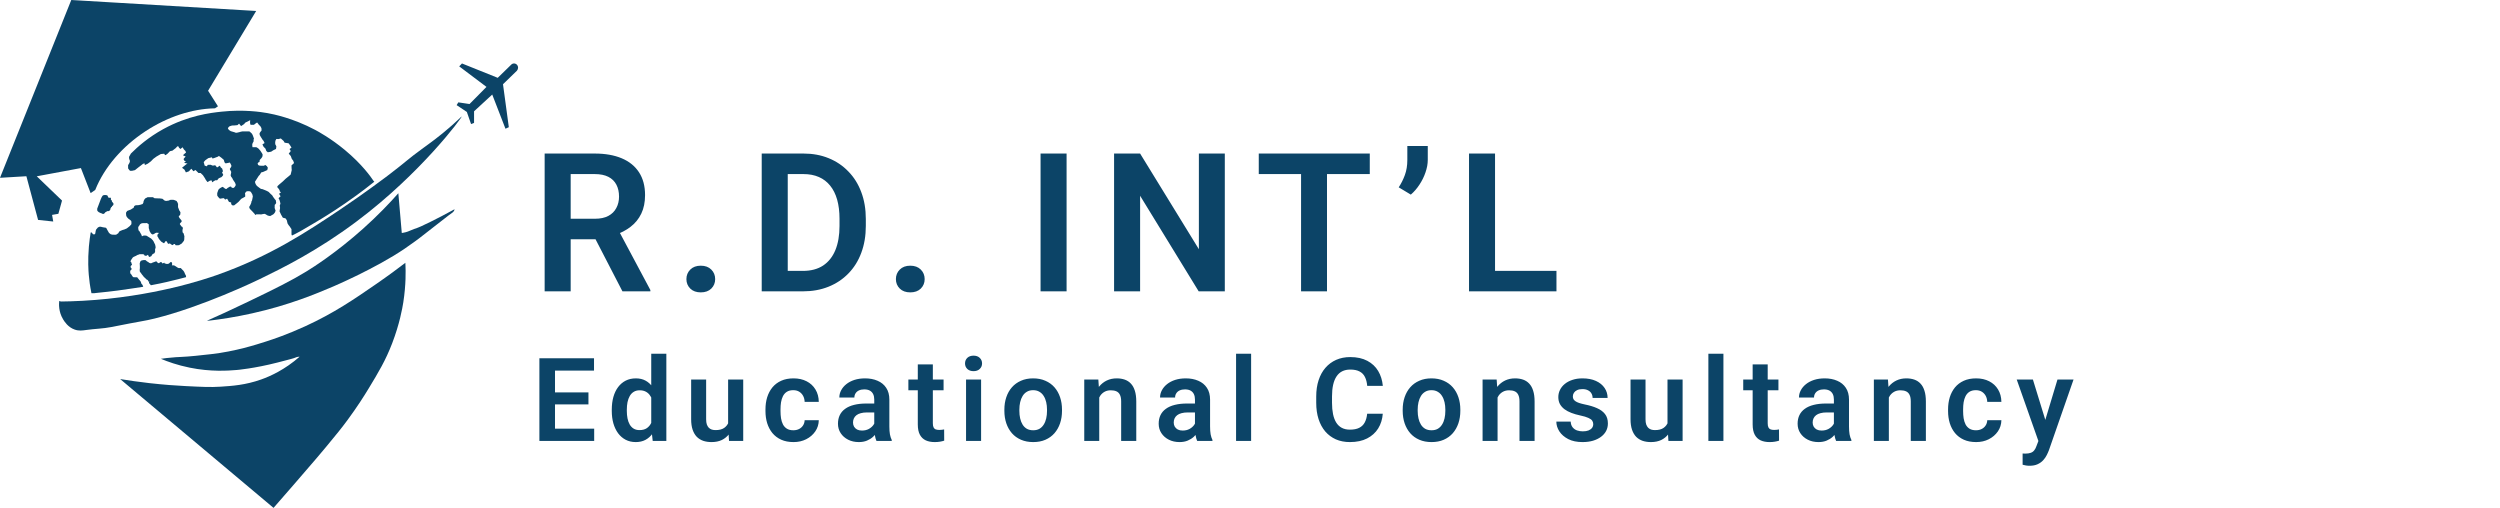
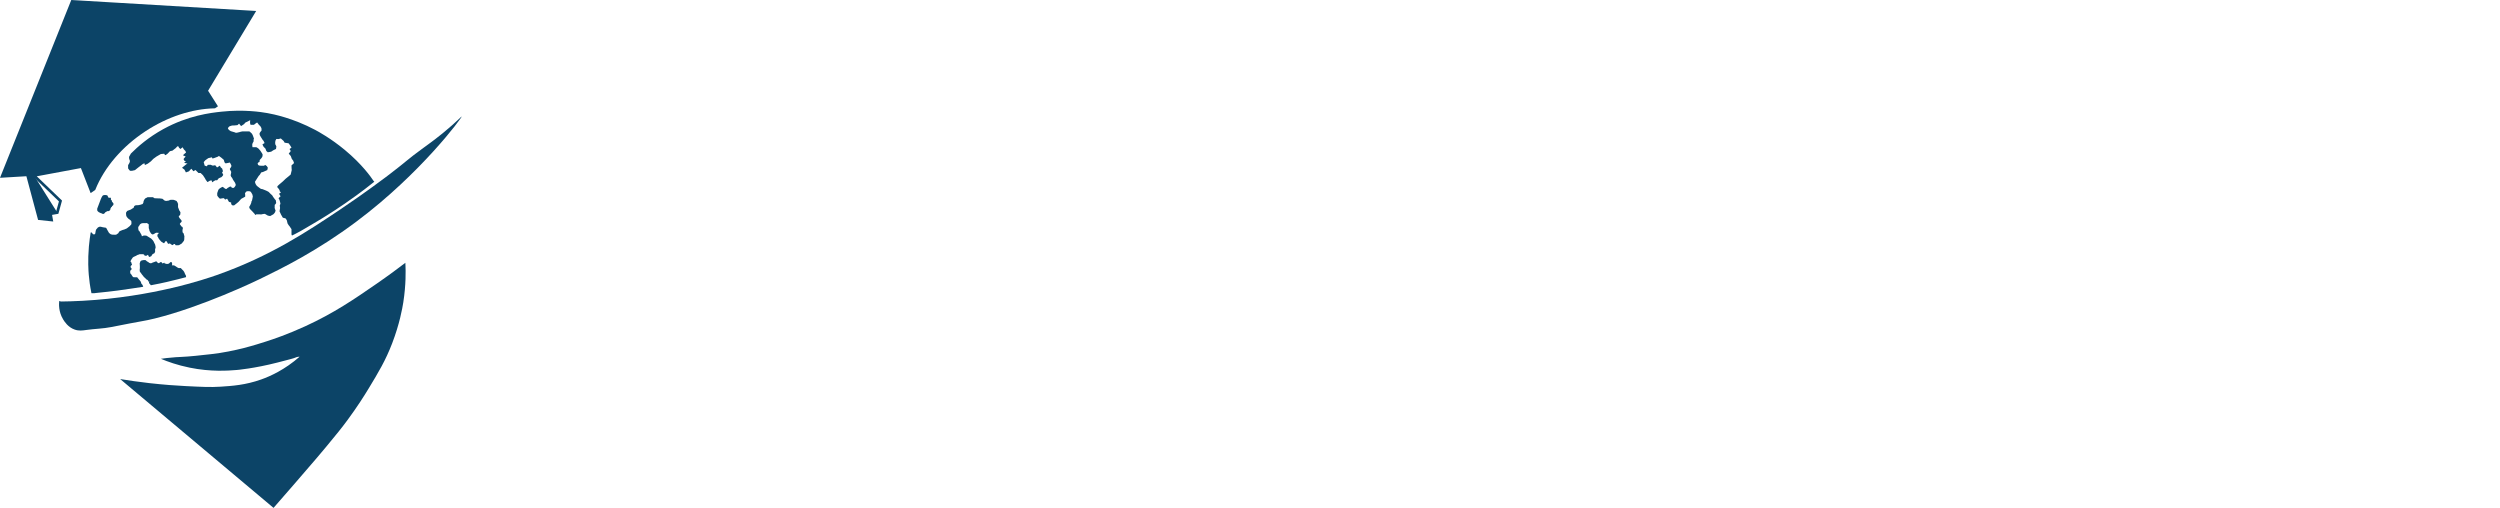
<svg xmlns="http://www.w3.org/2000/svg" width="635" height="129" viewBox="0 0 635 129" fill="none">
-   <path d="M20.781 42.285L23.201 48.503L23.919 48.016C26.144 42.508 30.614 37.07 36.827 33.004C42.608 29.223 48.87 27.287 54.505 27.169L54.895 26.897L52.448 23.047L64.477 3.098L18.333 0.362L0.53 44.778L6.967 44.395L9.944 55.535L13.103 55.87L12.831 54.296L14.554 53.997L15.37 51.051L8.619 44.555L20.788 42.285H20.781Z" fill="#0C4467" />
+   <path d="M20.781 42.285L23.201 48.503L23.919 48.016C26.144 42.508 30.614 37.07 36.827 33.004C42.608 29.223 48.87 27.287 54.505 27.169L54.895 26.897L52.448 23.047L64.477 3.098L18.333 0.362L0.53 44.778L6.967 44.395L9.944 55.535L13.103 55.87L12.831 54.296L14.554 53.997L8.619 44.555L20.788 42.285H20.781Z" fill="#0C4467" />
  <path d="M13.529 56.267L9.672 55.856L6.702 44.764L0 45.161L18.103 0L18.354 0.014L65.07 2.785L52.852 23.047L55.363 27.002L54.603 27.517H54.498C48.717 27.642 42.504 29.696 37.002 33.303C31.06 37.195 26.52 42.466 24.226 48.155L24.184 48.252L23.02 49.046L20.551 42.689L9.338 44.778L15.753 50.947L14.826 54.303L13.229 54.581L13.522 56.267H13.529ZM10.216 55.215L12.678 55.473L12.42 54.011L14.268 53.69L14.972 51.156L7.88 44.332L20.997 41.888L23.361 47.967L23.626 47.786C25.983 42.007 30.6 36.659 36.625 32.711C42.204 29.063 48.501 26.967 54.386 26.821L54.414 26.8L52.036 23.047L63.884 3.405L18.564 0.724L1.053 44.402L7.225 44.033L10.216 55.215Z" fill="#0C4467" />
  <path d="M15.049 76.424C14.958 77.176 14.84 79.181 16.046 81.138C16.374 81.674 17.273 83.129 18.989 83.721C20.056 84.09 20.948 83.951 21.932 83.811C24.045 83.512 26.2 83.484 28.292 83.066C36.346 81.451 36.423 81.611 39.324 80.894C51.444 77.893 65.035 71.348 65.997 70.881C71.771 68.075 80.495 63.786 90.516 56.294C106.967 43.998 117.434 29.738 117.274 29.585C117.232 29.55 116.548 30.302 114.721 31.91C111.632 34.64 109.226 36.332 107.49 37.599C103.25 40.684 103.424 40.872 98.382 44.694C98.382 44.694 92.629 49.06 86.228 53.335C78.061 58.787 68.668 65.067 55.119 69.844C52.106 70.909 38.856 75.428 20.969 76.403C18.682 76.528 16.785 76.57 15.467 76.584L15.042 76.438L15.049 76.424Z" fill="#0C4467" />
-   <path d="M52.539 81.479C55.105 80.344 58.682 78.728 62.908 76.688C70.182 73.186 73.794 71.404 77.852 68.932C79.596 67.867 85.44 64.148 92.197 58.112C95.97 54.742 98.954 51.601 101.179 49.081L102.051 59.177C102.113 59.17 102.218 59.156 102.343 59.135C103.313 58.982 104.003 58.655 104.289 58.529C105.977 57.757 104.903 58.543 109.373 56.329C111.005 55.522 113.062 54.47 115.433 53.161V53.286C115.398 53.398 115.335 53.544 115.217 53.704C115.063 53.899 114.903 54.011 114.861 54.045C113.536 54.971 112.309 56.03 111.011 56.991C110.928 57.053 111.025 56.977 109.101 58.481C107.532 59.699 106.751 60.312 106.444 60.549C106.444 60.549 104.896 61.725 102.783 63.167C95.384 68.194 84.638 72.768 84.638 72.768C80.272 74.627 73.466 77.489 64.038 79.592C59.728 80.553 56.018 81.103 53.25 81.43L52.553 81.472L52.539 81.479Z" fill="#0C4467" />
  <path d="M30.53 96.282C32.601 96.623 35.091 96.985 37.929 97.312C41.583 97.723 44.686 97.939 47.008 98.057C51.29 98.273 53.431 98.385 56.039 98.217C58.94 98.029 62.329 97.807 66.318 96.393C68.64 95.572 72.294 93.935 76.102 90.607C76.039 90.607 75.928 90.607 75.781 90.621C75.335 90.67 75.021 90.83 74.958 90.858C74.63 91.011 73.264 91.366 70.537 92.069C64.533 93.615 60.133 93.977 60.133 93.977C57.887 94.158 53.571 94.485 48.152 93.378C45.07 92.752 42.587 91.86 40.865 91.136C41.2 91.088 41.709 91.011 42.336 90.941C44.177 90.725 45.558 90.677 45.941 90.663C48.124 90.572 51.109 90.238 53.619 89.953C59.728 89.263 65 87.571 67.699 86.701C69.456 86.137 73.069 84.918 77.511 82.878C84.819 79.529 89.972 75.999 95.663 72.065C98.808 69.893 101.318 68.006 102.957 66.752C102.964 66.927 102.978 67.184 102.992 67.49C103.041 68.653 103.152 72.267 102.434 76.821C102.204 78.262 101.506 82.266 99.61 87.202C97.929 91.575 96.137 94.548 93.682 98.6C92.573 100.439 90.767 103.3 88.299 106.649C86.688 108.836 85.418 110.374 82.88 113.445C81.876 114.657 80.168 116.704 74.784 122.908C72.573 125.456 70.739 127.552 69.477 129L30.53 96.289V96.282Z" fill="#0C4467" />
  <path d="M73.592 57.541L74.038 58.202V59.546L74.163 59.824C74.345 59.741 74.61 59.616 74.924 59.455C76.095 58.87 76.925 58.362 77.357 58.105C79.387 56.879 79.568 56.851 81.639 55.57C83.229 54.595 86.458 52.597 90.475 49.673C91.667 48.802 93.25 47.619 95.077 46.157L94.854 45.913C94.854 45.913 94.798 45.829 94.756 45.767C94.268 45.042 92.023 41.763 87.567 38.073C84.024 35.141 80.886 33.435 80.035 32.983C74.373 29.982 69.463 29.007 67.929 28.729C66.325 28.443 61.96 27.761 56.311 28.36C53.48 28.659 47.797 29.32 41.493 32.781C37.706 34.863 34.986 37.251 33.25 38.999L32.783 39.834V40.175L32.88 40.544L32.978 40.767V41.108L32.88 41.352L32.783 41.547L32.539 41.937V42.773L32.88 43.239L33.055 43.385H33.522L34.282 43.211L35.021 42.619L35.732 42.076L36.325 41.61L36.716 41.484L36.792 41.93L37.553 41.561L38.34 40.969L38.933 40.356L39.742 39.765L40.851 39.124L41.716 39.047L41.911 39.389H42.085L42.553 39.047L43.166 38.407L43.808 38.261L44.303 37.871L44.575 37.676L45.021 37.209L45.244 37.112L45.488 37.529L45.83 37.85L46.374 37.404L46.716 37.968L47.085 38.337L47.26 38.727L46.764 39.145L46.472 39.437L47.162 39.758L46.82 40.127L46.625 40.398L46.799 40.816L47.218 40.941L46.772 41.359L47.636 41.554L47.315 41.728L46.897 42.069L46.235 42.612L46.848 43.079L47.218 43.789L47.978 43.517L48.592 42.856L49.136 43.497L49.652 43.176L50.412 43.942H50.956L51.548 44.506L52.044 45.265L52.288 45.711L52.706 46.254L53.368 45.864H53.815L53.843 46.31L54.679 45.794H55.147L55.565 45.279L56.255 44.987L56.576 44.645L56.702 44.402L56.409 43.81L56.632 43.49L56.437 42.828L56.067 42.508L55.844 42.09L55.133 42.536L54.666 41.972L54.052 42.069L53.459 41.846L52.748 41.874L52.566 42.243L51.988 42.069L51.744 41.185L52.134 40.718L52.894 40.175L53.808 39.953L53.982 40.273L54.449 40.127L55.314 39.806L55.607 39.611L56.248 40.078L56.841 40.593L57.016 41.206C57.016 41.206 57.239 41.498 57.336 41.498C57.434 41.498 58.222 41.324 58.222 41.324C58.222 41.324 58.271 41.199 58.396 41.324C58.522 41.45 58.62 41.742 58.717 41.916C58.815 42.09 58.766 42.257 58.717 42.383C58.668 42.508 58.368 42.898 58.368 42.898L58.445 43.142C58.445 43.142 58.668 43.462 58.717 43.636C58.766 43.81 58.592 44.374 58.592 44.471V44.569L58.717 44.889L58.989 45.23C58.989 45.23 59.038 45.356 59.115 45.523C59.191 45.69 59.533 46.163 59.533 46.163C59.659 46.289 59.777 46.553 59.826 46.755C59.875 46.957 59.854 46.727 59.875 46.95C59.896 47.173 59.554 47.542 59.554 47.542C59.554 47.542 59.456 47.737 59.184 47.737C58.912 47.737 58.717 47.514 58.717 47.514C58.717 47.514 58.815 47.389 58.592 47.389C58.368 47.389 58.32 47.438 58.25 47.486C58.18 47.535 57.831 47.73 57.831 47.73L57.657 47.876C57.483 48.023 57.511 48.05 57.288 47.974C57.064 47.897 56.967 47.751 56.897 47.681C56.827 47.612 56.576 47.486 56.576 47.486C56.576 47.486 56.653 47.361 56.353 47.535C56.053 47.709 55.809 47.828 55.691 47.953C55.572 48.078 55.447 48.176 55.398 48.419C55.349 48.663 55.175 48.9 55.175 49.053V49.603C55.175 49.728 55.419 50.021 55.419 50.021C55.419 50.021 55.614 50.244 55.663 50.313C55.712 50.383 55.886 50.459 55.956 50.459C56.025 50.459 56.5 50.362 56.5 50.362L56.869 50.334L57.19 50.703L57.685 50.459L58.152 51.274L58.717 51.441V51.859L59.059 52.179H59.449L60.112 51.664L60.579 51.274L61.269 50.508L62.281 49.944V49.526L62.232 49.053L62.574 48.642L62.866 48.566H63.334L63.703 48.712L64.094 49.373L64.219 49.889L64.142 50.306L64.017 50.919C64.017 50.919 63.773 51.309 63.836 51.386C63.898 51.462 63.627 51.88 63.599 52.026C63.571 52.172 63.278 52.569 63.278 52.569C63.278 52.569 63.403 52.959 63.452 53.036C63.501 53.112 64.163 53.774 64.163 53.774L64.707 54.366L64.805 54.609L65.126 54.435H65.767L66.36 54.463L66.778 54.366L67.274 54.317L68.034 54.763L68.62 54.881L69.024 54.658L69.428 54.435L69.61 54.254L69.868 53.906L70 53.46L69.833 53.091L69.756 52.722L69.777 52.353V52.04L70 51.817L70.147 51.56L70.112 51.274L70.056 50.877L69.798 50.585L69.394 50.035L69.136 49.61L68.689 49.206L68.243 48.747L67.873 48.545L67.56 48.398L66.695 48.05L66.269 47.974L65.823 47.66L65.251 47.215C65.251 47.215 64.917 46.769 64.917 46.72C64.917 46.672 64.749 46.184 64.749 46.184L64.986 45.815L65.691 44.708L66.025 44.339L66.339 43.803L66.834 43.671C66.834 43.671 67.169 43.525 67.239 43.49C67.308 43.455 67.887 43.197 67.887 43.197L68.034 42.605L67.776 42.202L67.385 41.909C67.385 41.909 67.441 41.833 67.239 41.965C67.037 42.097 67.148 42.097 67.037 42.097H66.263C66.172 42.097 65.816 42.041 65.816 42.041L65.579 41.909L65.426 41.54L65.579 41.282L65.921 41.136V40.913C65.921 40.913 65.942 40.635 66.067 40.523C66.193 40.412 66.381 40.189 66.381 40.189C66.381 40.189 66.562 39.953 66.583 39.897C66.604 39.841 66.695 39.716 66.695 39.493V39.18L66.402 38.699L66.144 38.295L65.677 37.759L65.495 37.627C65.495 37.627 65.182 37.39 65.091 37.39H64.17C64.17 37.39 64.15 37.467 64.115 37.3C64.08 37.133 64.08 36.952 64.08 36.952V36.603C64.08 36.603 64.212 36.325 64.226 36.234C64.24 36.144 64.407 36.067 64.407 35.886C64.407 35.705 64.442 35.315 64.442 35.315C64.442 35.315 64.575 35.294 64.463 35.079C64.352 34.863 64.317 34.584 64.24 34.452C64.163 34.32 64.038 34.027 64.038 34.027C64.038 34.027 63.78 33.693 63.592 33.582C63.403 33.47 63.48 33.38 63.222 33.38H61.541C61.36 33.38 60.823 33.561 60.823 33.561C60.823 33.561 60.342 33.693 60.251 33.693C60.161 33.693 59.958 33.77 59.805 33.693C59.652 33.616 59.568 33.582 59.212 33.491C58.857 33.401 58.606 33.31 58.606 33.31C58.606 33.31 58.292 33.108 58.18 33.032C58.069 32.955 57.887 32.628 57.887 32.628C57.887 32.628 57.943 32.391 58.124 32.238C58.306 32.085 58.201 32.105 58.494 32.015C58.787 31.924 58.919 31.869 59.101 31.869H59.449C59.672 31.869 60.133 31.792 60.258 31.792C60.384 31.792 60.628 31.479 60.628 31.479L60.739 31.423L61.235 32.029C61.416 31.897 62.085 31.458 62.085 31.458C62.085 31.458 62.085 31.221 62.49 31.054C62.894 30.887 63.543 30.518 63.543 30.518L63.508 31.256L63.64 31.702H64.491C64.491 31.702 64.896 31.354 64.986 31.312C65.077 31.27 65.21 31.179 65.21 31.179C65.21 31.179 65.286 31.012 65.391 31.2C65.495 31.388 65.942 31.938 66.039 31.973C66.137 32.008 66.409 32.523 66.409 32.579C66.409 32.635 66.444 33.129 66.444 33.129L66.13 33.519C66.13 33.519 65.928 33.811 65.928 33.867C65.928 33.923 65.949 34.048 65.949 34.18C65.949 34.313 66.263 34.807 66.263 34.807L66.688 35.489L66.946 35.782L67.204 36.332L66.653 36.68L66.946 37.272L67.427 37.752L67.643 38.344L68.02 38.678L68.871 38.532L69.387 38.184L70.105 37.836C70.105 37.836 70.195 37.265 70.195 37.188C70.195 37.112 69.938 36.694 69.917 36.638C69.896 36.583 69.896 36.234 69.896 36.144C69.896 36.053 69.972 35.698 69.972 35.698L70.195 35.294L70.733 35.329L71.325 35.162L72.043 35.81C72.043 35.81 72.19 36.067 72.246 36.158L72.302 36.248L73.299 36.395L73.703 36.931L74.038 37.502L73.543 37.85L73.857 38.365L73.341 39.026L73.857 39.632L74.115 40.349L74.484 40.83L74.686 41.422L74.038 42.014L74.073 42.898C74.073 42.898 74.108 43.121 74.108 43.176C74.108 43.232 73.829 44.339 73.829 44.339C73.829 44.339 73.55 44.576 73.334 44.764C73.118 44.952 72.818 45.154 72.539 45.411C72.26 45.669 72.113 45.857 71.855 46.073C71.597 46.289 71.004 46.811 70.879 46.901C70.753 46.992 70.544 47.194 70.488 47.27C70.433 47.347 70.433 47.549 70.433 47.549L70.691 47.841C70.691 47.841 71.004 48.231 71.004 48.287C71.004 48.343 71.081 48.635 71.081 48.635L71.374 48.837L70.879 49.227L71.269 49.854L70.753 50.334L70.99 50.78L71.137 51.288L71.228 51.755L71.06 52.2L71.137 52.827L71.004 53.676L71.395 54.526L71.841 55.299L72.525 55.466L72.838 55.925L73.041 56.761L73.32 57.2L73.599 57.534L73.592 57.541Z" fill="#0C4467" />
  <path d="M27.001 49.875L25.934 50.717L25.544 51.678L25.237 52.507V53.119L25.746 54.059H26.478L27.001 53.781L27.517 53.488L28.403 52.458V51.302L27.664 50.313L27.001 49.875Z" fill="#0C4467" />
  <path d="M24.7 52.973C25.112 51.936 25.37 51.267 25.495 50.87C25.509 50.828 25.614 50.501 25.816 50.104C25.921 49.903 25.977 49.798 26.046 49.728C26.374 49.408 27.009 49.554 27.253 49.624L27.343 49.784L27.406 49.937L27.497 50.049V50.209L27.58 50.264L27.762 50.23H28.124L28.173 50.292V50.752L28.285 50.801L28.396 50.933V51.156L28.48 51.253L28.599 51.379L28.703 51.539L28.78 51.657L28.87 51.803L28.808 51.97L28.724 52.033V52.207L28.585 52.235L28.452 52.367L28.396 52.416L28.348 52.514L28.138 52.632L28.048 52.771V52.876L28.055 52.973V53.105C28.055 53.154 27.964 53.356 27.964 53.356L27.803 53.516C27.803 53.516 27.518 53.648 27.49 53.648C27.462 53.648 27.357 53.614 27.315 53.614C27.274 53.614 27.169 53.551 27.134 53.551C27.099 53.551 27.141 53.523 27.043 53.551C26.946 53.579 26.939 53.635 26.883 53.655C26.827 53.676 26.792 53.76 26.778 53.788C26.765 53.816 26.688 53.948 26.653 53.99C26.618 54.031 26.59 54.101 26.506 54.212C26.423 54.324 26.444 54.317 26.311 54.324C26.179 54.331 26.06 54.324 26.06 54.324C26.06 54.324 25.83 54.185 25.802 54.185C25.774 54.185 25.628 54.136 25.593 54.136C25.558 54.136 25.37 54.024 25.37 54.024L25.084 53.885L24.833 53.662L24.693 53.447V52.994L24.7 52.973Z" fill="#0C4467" />
  <path d="M23.027 59.107C22.88 59.992 22.706 61.168 22.58 62.575C22.267 66.14 22.469 68.862 22.546 69.781C22.65 71.042 22.845 72.643 23.229 74.481H23.877C24.017 74.467 24.24 74.439 24.505 74.405C26.025 74.231 27.134 74.126 27.462 74.091C28.884 73.952 30.398 73.729 33.424 73.29C34.296 73.165 35.286 73.019 36.381 72.845L36.2 72.371L35.886 72.002L35.809 71.689L35.663 71.397L35.495 71.216L35.328 71.035L35.126 70.777L34.993 70.631L34.861 70.429H34.38L33.884 70.408L33.717 70.276L33.536 70.018L33.389 69.76L33.096 69.426L33.075 69.203V68.814L33.208 68.632L33.431 68.41L33.41 68.187C33.41 68.187 33.278 67.985 33.229 67.95L33.173 67.915V67.783L33.208 67.56L33.466 67.302C33.466 67.302 33.578 67.226 33.487 67.066C33.396 66.906 33.354 66.787 33.354 66.787C33.354 66.787 33.466 66.766 33.299 66.585L33.131 66.404C33.131 66.404 33.152 66.293 33.243 66.147C33.334 66.001 33.389 65.889 33.424 65.833C33.459 65.778 33.738 65.388 33.738 65.388C33.738 65.388 33.87 65.276 33.961 65.242C34.052 65.207 34.407 65.04 34.407 65.04C34.407 65.04 34.645 64.949 34.777 64.838C34.91 64.726 35 64.747 35.126 64.705C35.251 64.664 35.44 64.573 35.44 64.573H36.2C36.2 64.573 36.346 64.552 36.381 64.573C36.416 64.594 36.604 64.684 36.604 64.684C36.604 64.684 36.66 64.886 36.737 64.907C36.813 64.928 36.904 64.963 36.904 64.963H37.05L37.274 64.928C37.274 64.928 37.294 64.949 37.364 64.838L37.441 64.726L37.678 64.873L37.845 65.242H38.048L38.417 65.074L38.766 64.538L39.226 64.316L39.394 63.946V63.243C39.394 63.243 39.526 63.062 39.526 62.93C39.526 62.798 39.505 62.617 39.505 62.617L39.414 62.171C39.414 62.171 39.303 61.879 39.247 61.823C39.191 61.767 39.066 61.419 39.066 61.419L38.829 61.05L38.403 60.604C38.403 60.604 38.327 60.583 38.257 60.514C38.187 60.444 37.518 60.033 37.336 59.943L37.155 59.852C36.841 59.852 36.583 59.776 36.527 59.818C36.472 59.859 36.451 59.838 36.248 59.929L36.046 60.019L35.935 59.65L35.621 59.1L35.44 58.766L35.181 58.488L35.105 57.917L35.126 57.638L35.384 57.29L35.565 56.977L35.879 56.761C35.879 56.761 36.172 56.684 36.227 56.684C36.283 56.684 36.653 56.705 36.709 56.684C36.764 56.663 37.023 56.684 37.023 56.684C37.023 56.684 37.315 56.615 37.357 56.677C37.399 56.74 37.671 56.886 37.671 56.886C37.671 56.886 37.783 56.886 37.783 57.144V57.847C37.783 57.938 37.762 57.847 37.783 57.938C37.803 58.028 37.929 58.307 37.929 58.397C37.929 58.488 37.929 58.578 38.02 58.745C38.11 58.912 38.243 59.114 38.243 59.114C38.243 59.114 38.32 59.261 38.375 59.316C38.431 59.372 38.689 59.553 38.689 59.553L39.08 59.462L39.359 59.261L39.638 59.128C39.638 59.128 39.749 59.107 39.805 59.107C39.861 59.107 40.398 59.163 40.398 59.163C40.398 59.163 40.049 59.476 40.007 59.588C39.965 59.699 39.972 59.81 39.972 59.81C39.972 59.81 39.972 60.013 40.007 60.103C40.042 60.194 40.084 60.068 40.14 60.249C40.196 60.43 40.398 60.73 40.398 60.73L40.635 61.008L40.983 61.398L41.151 61.489C41.151 61.489 41.186 61.489 41.283 61.579C41.381 61.67 41.562 61.76 41.562 61.76H41.709L41.932 61.412L42.043 61.266H42.134C42.134 61.266 42.281 61.175 42.357 61.356C42.434 61.537 42.706 61.962 42.706 61.962L42.887 61.886L42.978 61.865H43.201L43.515 62.122L43.919 62.268L44.01 62.136C44.01 62.136 44.066 62.004 44.142 62.004C44.219 62.004 44.401 61.969 44.401 61.969L44.624 62.303H45.07L45.516 62.268C45.516 62.268 45.461 62.248 45.739 62.101C46.018 61.955 46.144 61.865 46.144 61.865L46.514 61.419L46.737 61.106L46.827 60.66C46.827 60.66 46.751 60.368 46.827 60.291C46.904 60.214 46.806 60.11 46.827 60.033C46.848 59.957 46.716 59.588 46.716 59.588C46.716 59.588 46.681 59.295 46.604 59.24C46.527 59.184 46.381 59.017 46.381 59.017L46.346 58.571L46.367 58.46L46.388 58.202L46.465 57.944C46.465 57.944 46.332 57.596 46.262 57.596C46.193 57.596 46.207 57.652 46.081 57.485C45.956 57.318 45.844 57.137 45.788 57.095C45.732 57.053 45.698 56.949 45.698 56.949C45.698 56.949 45.642 56.914 45.698 56.816C45.753 56.719 45.879 56.538 45.935 56.524C45.99 56.51 46.081 56.357 46.116 56.301C46.151 56.246 46.172 56.12 46.172 56.12L45.914 55.751L45.635 55.438L45.544 55.271L45.412 55.09L45.447 54.832L45.67 54.7C45.67 54.7 45.802 54.519 45.802 54.421V54.331L45.837 53.927L45.691 53.669L45.558 53.488L45.223 52.625V51.88C45.223 51.88 45.3 51.831 45.202 51.734C45.105 51.636 45.112 51.455 45.112 51.455L44.965 51.267C44.965 51.267 44.91 51.051 44.784 51.017C44.658 50.982 44.561 50.926 44.449 50.884C44.338 50.842 44.136 50.752 44.024 50.752H43.417C43.285 50.752 43.215 50.752 43.138 50.787C43.062 50.822 43.062 50.919 42.79 50.954C42.518 50.989 42.294 51.044 42.162 51.044C42.029 51.044 41.702 50.877 41.702 50.877C41.702 50.877 41.646 50.801 41.569 50.745C41.492 50.689 41.255 50.487 41.255 50.487L40.572 50.397C40.572 50.397 40.258 50.418 39.889 50.376C39.519 50.334 39.317 50.376 39.317 50.376L38.822 50.084H37.455C37.455 50.084 37.545 50.084 37.232 50.23L36.918 50.376L36.639 50.724C36.527 50.905 36.437 51.253 36.437 51.253C36.437 51.253 36.458 51.406 36.402 51.497C36.346 51.587 36.234 51.873 36.165 51.859C36.095 51.845 36.13 51.81 35.942 51.915C35.753 52.019 35.593 51.998 35.495 52.033C35.398 52.068 35.258 52.11 35.091 52.11C34.923 52.11 34.798 52.131 34.658 52.131C34.519 52.131 34.463 52.11 34.331 52.207C34.198 52.305 34.198 52.228 34.108 52.353C34.017 52.479 34.017 52.576 34.017 52.576L33.961 52.743C33.961 52.743 33.85 52.82 33.794 52.876C33.738 52.931 33.717 52.91 33.571 52.987C33.424 53.064 33.424 53.098 33.292 53.189C33.159 53.279 33.09 53.266 32.685 53.426L32.281 53.593C32.281 53.593 32.19 53.725 32.099 53.906C32.009 54.087 32.009 53.704 32.009 54.185C32.009 54.665 32.085 54.832 32.085 54.832L32.218 55.125L32.441 55.361C32.441 55.361 32.406 55.34 32.587 55.528C32.769 55.716 33.048 55.807 33.069 55.897C33.09 55.988 33.145 55.877 33.201 55.988C33.257 56.099 33.313 56.044 33.347 56.211C33.382 56.378 33.382 56.155 33.382 56.378V56.872C33.382 57.095 33.034 57.241 33.013 57.318C32.992 57.394 33.417 57.081 32.992 57.394C32.566 57.708 32.288 58 32.197 58.021C32.106 58.042 31.792 58.188 31.66 58.258C31.527 58.328 31.548 58.313 31.402 58.348C31.255 58.383 31.29 58.348 31.032 58.46C30.774 58.571 30.384 58.717 30.314 58.794C30.244 58.871 30.168 58.996 30.091 59.086C30.014 59.177 30.439 58.954 30 59.267L29.554 59.581C29.554 59.581 29.477 59.616 29.387 59.616H28.912C28.794 59.616 28.48 59.595 28.445 59.595C28.41 59.595 28.152 59.518 28.055 59.462C27.957 59.407 27.685 59.149 27.685 59.149C27.685 59.149 27.504 58.815 27.406 58.669C27.308 58.522 27.183 58.265 27.183 58.265L27.015 57.952C27.015 57.952 26.925 57.819 26.737 57.819C26.548 57.819 26.569 57.764 26.367 57.764C26.165 57.764 25.684 57.596 25.628 57.596H25.265C25.181 57.596 25.181 57.673 25.07 57.687C24.958 57.701 24.868 57.777 24.868 57.777L24.387 58.348L24.254 58.919L24.219 59.267L24.073 59.49L23.87 59.546L23.591 59.469L23.313 59.066L23.055 59.045L23.027 59.107Z" fill="#0C4467" />
  <path d="M37.706 71.473C37.629 71.223 37.518 71.125 37.427 71.083C37.364 71.055 37.308 71.049 37.225 70.993C37.148 70.937 37.127 70.888 37.057 70.812C37.023 70.77 36.946 70.7 36.778 70.554C36.548 70.352 36.534 70.345 36.486 70.276C36.423 70.192 36.423 70.157 36.339 70.053C36.269 69.962 36.207 69.907 36.172 69.872C35.962 69.663 35.997 69.579 35.767 69.301C35.607 69.113 35.544 69.085 35.509 68.953C35.502 68.918 35.495 68.834 35.488 68.674C35.488 68.528 35.481 68.458 35.488 68.382C35.502 68.27 35.516 68.257 35.523 68.145C35.523 68.075 35.523 68.041 35.523 67.943C35.523 67.762 35.523 67.769 35.523 67.609C35.523 67.49 35.523 67.372 35.502 67.219C35.488 67.052 35.474 67.024 35.481 66.941C35.488 66.878 35.495 66.871 35.558 66.683C35.621 66.474 35.614 66.46 35.649 66.404C35.705 66.321 35.774 66.279 35.83 66.237C35.907 66.181 35.977 66.161 36.011 66.147C36.074 66.126 36.095 66.126 36.304 66.091C36.472 66.063 36.479 66.056 36.541 66.056C36.611 66.056 36.66 66.056 36.764 66.056C36.89 66.056 36.953 66.056 36.988 66.077C37.05 66.105 37.05 66.133 37.19 66.258C37.239 66.3 37.281 66.349 37.336 66.39C37.448 66.474 37.504 66.481 37.615 66.537C37.831 66.648 37.79 66.718 37.964 66.794C37.964 66.794 38.013 66.815 38.354 66.885C38.466 66.829 38.612 66.76 38.801 66.683C39.17 66.53 39.484 66.439 39.484 66.446L39.338 66.502C39.338 66.502 39.554 66.349 39.742 66.411C39.923 66.474 39.903 66.683 40.147 66.801C40.195 66.829 40.3 66.871 40.405 66.836C40.474 66.808 40.481 66.766 40.586 66.69C40.684 66.62 40.76 66.558 40.865 66.558C40.969 66.558 41.067 66.627 41.123 66.704C41.179 66.787 41.158 66.857 41.214 66.885C41.262 66.913 41.311 66.885 41.437 66.85C41.723 66.752 41.806 66.739 41.806 66.718C41.806 66.69 41.632 66.676 41.625 66.718C41.604 66.773 41.876 66.941 42.162 67.01C42.225 67.024 42.322 67.052 42.455 67.045C42.545 67.045 42.81 67.038 43.006 66.864C43.089 66.787 43.075 66.76 43.173 66.683C43.236 66.634 43.396 66.502 43.522 66.551C43.619 66.585 43.654 66.711 43.703 66.885C43.731 66.975 43.745 67.031 43.738 67.108C43.724 67.268 43.633 67.337 43.661 67.386C43.696 67.435 43.794 67.386 43.975 67.386C44.142 67.386 44.268 67.435 44.324 67.463C44.421 67.504 44.512 67.56 44.693 67.686C44.861 67.797 44.847 67.804 44.951 67.867C45.126 67.978 45.244 68.055 45.398 68.089C45.649 68.145 45.697 68.02 45.879 68.089C45.99 68.131 46.011 68.187 46.248 68.438C46.479 68.688 46.465 68.632 46.562 68.751C46.834 69.085 46.967 69.503 46.967 69.51C46.967 69.51 47.016 69.628 47.057 69.712C47.106 69.809 47.148 69.858 47.169 69.893C47.225 69.976 47.274 70.123 47.26 70.373L47.148 70.429C47.106 70.443 47.036 70.457 46.953 70.478C46.025 70.7 45.349 70.895 45.181 70.937C44.428 71.146 43.55 71.348 42.364 71.62C41.311 71.863 39.944 72.156 38.32 72.455L38.257 72.344L38.124 72.232L37.985 72.03L37.873 71.94L37.845 71.703L37.957 71.466L37.81 71.557L37.671 71.48L37.706 71.473Z" fill="#0C4467" />
-   <path d="M131.332 17.901C131.492 17.713 131.59 17.463 131.59 17.191C131.59 16.599 131.13 16.119 130.565 16.119C130.279 16.119 130.028 16.237 129.84 16.432L126.423 19.767L117.343 16.119L116.639 16.857L123.564 22.072L119.261 26.424L116.416 25.999L115.983 26.702L118.578 28.436L119.651 31.514L120.412 31.221V28.269L125.028 24.015L128.389 32.697L129.24 32.307L127.762 21.397L131.346 17.915H131.339L131.332 17.901Z" fill="#0C4467" />
-   <path d="M138.341 39H151.058C153.718 39 156.002 39.401 157.909 40.202C159.816 41.003 161.282 42.189 162.308 43.76C163.333 45.33 163.846 47.261 163.846 49.553C163.846 51.364 163.526 52.934 162.885 54.264C162.244 55.595 161.338 56.708 160.168 57.606C159.014 58.503 157.652 59.208 156.082 59.721L154.014 60.779H142.788L142.74 55.562H151.13C152.492 55.562 153.622 55.322 154.519 54.841C155.417 54.361 156.09 53.696 156.538 52.846C157.003 51.997 157.236 51.027 157.236 49.938C157.236 48.768 157.011 47.758 156.562 46.909C156.114 46.043 155.433 45.378 154.519 44.913C153.606 44.449 152.452 44.216 151.058 44.216H144.952V74H138.341V39ZM158.101 74L150 58.327L156.995 58.303L165.192 73.663V74H158.101ZM174.346 70.899C174.346 69.938 174.675 69.128 175.332 68.471C175.989 67.814 176.878 67.486 178 67.486C179.122 67.486 180.011 67.814 180.668 68.471C181.325 69.128 181.654 69.938 181.654 70.899C181.654 71.845 181.325 72.646 180.668 73.303C180.011 73.944 179.122 74.264 178 74.264C176.878 74.264 175.989 73.944 175.332 73.303C174.675 72.646 174.346 71.845 174.346 70.899ZM203.933 74H196.385L196.433 68.808H203.933C205.968 68.808 207.675 68.359 209.053 67.462C210.431 66.548 211.473 65.242 212.178 63.543C212.883 61.828 213.236 59.777 213.236 57.389V55.587C213.236 53.744 213.035 52.117 212.635 50.707C212.234 49.297 211.641 48.111 210.856 47.149C210.087 46.188 209.133 45.458 207.995 44.962C206.857 44.465 205.551 44.216 204.077 44.216H196.24V39H204.077C206.417 39 208.548 39.393 210.471 40.178C212.41 40.963 214.085 42.093 215.495 43.567C216.921 45.026 218.011 46.772 218.764 48.808C219.534 50.843 219.918 53.119 219.918 55.635V57.389C219.918 59.889 219.534 62.165 218.764 64.216C218.011 66.252 216.921 67.998 215.495 69.457C214.085 70.915 212.402 72.037 210.447 72.822C208.492 73.607 206.321 74 203.933 74ZM200.087 39V74H193.476V39H200.087ZM227.558 70.899C227.558 69.938 227.886 69.128 228.543 68.471C229.2 67.814 230.09 67.486 231.212 67.486C232.333 67.486 233.223 67.814 233.88 68.471C234.537 69.128 234.865 69.938 234.865 70.899C234.865 71.845 234.537 72.646 233.88 73.303C233.223 73.944 232.333 74.264 231.212 74.264C230.09 74.264 229.2 73.944 228.543 73.303C227.886 72.646 227.558 71.845 227.558 70.899ZM270.913 39V74H264.303V39H270.913ZM311.101 39V74H304.466L289.587 49.721V74H282.976V39H289.587L304.514 63.303V39H311.101ZM337.058 39V74H330.471V39H337.058ZM347.923 39V44.216H319.726V39H347.923ZM362.654 37.077V40.611C362.654 41.62 362.462 42.678 362.077 43.784C361.708 44.873 361.196 45.915 360.538 46.909C359.897 47.886 359.168 48.728 358.351 49.433L355.274 47.582C355.915 46.604 356.436 45.562 356.837 44.457C357.253 43.335 357.462 42.061 357.462 40.635V37.077H362.654ZM395.341 68.808V74H377.745V68.808H395.341ZM379.74 39V74H373.13V39H379.74ZM150.923 108.885V112H139.76V108.885H150.923ZM140.971 91V112H137.005V91H140.971ZM149.466 99.668V102.712H139.76V99.668H149.466ZM150.88 91V94.13H139.76V91H150.88ZM165.415 108.683V89.846H169.252V112H165.79L165.415 108.683ZM155.391 104.385V104.082C155.391 102.889 155.526 101.808 155.795 100.837C156.074 99.856 156.478 99.014 157.007 98.312C157.536 97.611 158.175 97.067 158.925 96.683C159.685 96.298 160.545 96.106 161.507 96.106C162.439 96.106 163.252 96.293 163.944 96.668C164.646 97.043 165.242 97.577 165.733 98.269C166.233 98.962 166.632 99.784 166.93 100.736C167.228 101.678 167.444 102.716 167.579 103.851V104.673C167.444 105.779 167.228 106.793 166.93 107.716C166.632 108.639 166.233 109.447 165.733 110.139C165.242 110.822 164.646 111.351 163.944 111.726C163.242 112.101 162.42 112.288 161.478 112.288C160.526 112.288 159.67 112.091 158.911 111.697C158.161 111.303 157.521 110.75 156.992 110.038C156.473 109.327 156.074 108.49 155.795 107.529C155.526 106.567 155.391 105.519 155.391 104.385ZM159.213 104.082V104.385C159.213 105.058 159.271 105.688 159.387 106.274C159.502 106.861 159.689 107.38 159.949 107.832C160.209 108.274 160.54 108.62 160.944 108.87C161.358 109.12 161.858 109.245 162.444 109.245C163.194 109.245 163.81 109.082 164.29 108.755C164.781 108.418 165.161 107.962 165.43 107.385C165.699 106.798 165.872 106.139 165.949 105.409V103.144C165.911 102.567 165.81 102.034 165.646 101.543C165.492 101.053 165.271 100.63 164.983 100.274C164.704 99.918 164.358 99.639 163.944 99.438C163.531 99.236 163.04 99.135 162.473 99.135C161.887 99.135 161.387 99.264 160.973 99.524C160.56 99.774 160.223 100.125 159.963 100.577C159.704 101.029 159.512 101.553 159.387 102.149C159.271 102.745 159.213 103.389 159.213 104.082ZM184.941 108.293V96.394H188.778V112H185.172L184.941 108.293ZM185.432 105.063L186.614 105.034C186.614 106.082 186.499 107.048 186.268 107.933C186.037 108.817 185.677 109.587 185.187 110.24C184.706 110.885 184.095 111.389 183.355 111.755C182.614 112.111 181.739 112.288 180.73 112.288C179.961 112.288 179.259 112.183 178.624 111.971C177.989 111.75 177.441 111.409 176.98 110.947C176.528 110.476 176.177 109.875 175.927 109.144C175.677 108.404 175.552 107.514 175.552 106.476V96.394H179.36V106.505C179.36 107.024 179.417 107.457 179.533 107.803C179.658 108.149 179.826 108.433 180.037 108.654C180.259 108.865 180.513 109.019 180.802 109.115C181.1 109.202 181.417 109.245 181.754 109.245C182.677 109.245 183.403 109.063 183.932 108.697C184.47 108.322 184.855 107.822 185.086 107.197C185.316 106.563 185.432 105.851 185.432 105.063ZM201.511 109.288C202.049 109.288 202.53 109.183 202.953 108.971C203.376 108.76 203.712 108.462 203.962 108.077C204.222 107.692 204.362 107.245 204.381 106.736H207.972C207.953 107.793 207.655 108.74 207.078 109.577C206.501 110.413 205.732 111.077 204.77 111.567C203.818 112.048 202.751 112.288 201.568 112.288C200.366 112.288 199.318 112.087 198.424 111.683C197.53 111.279 196.785 110.716 196.188 109.995C195.602 109.274 195.16 108.438 194.862 107.486C194.573 106.534 194.429 105.514 194.429 104.428V103.966C194.429 102.88 194.573 101.861 194.862 100.909C195.16 99.957 195.602 99.12 196.188 98.399C196.785 97.678 197.53 97.115 198.424 96.712C199.318 96.308 200.362 96.106 201.554 96.106C202.813 96.106 203.919 96.351 204.871 96.841C205.833 97.332 206.583 98.024 207.121 98.918C207.669 99.812 207.953 100.865 207.972 102.077H204.381C204.362 101.519 204.237 101.019 204.006 100.577C203.775 100.135 203.448 99.779 203.025 99.51C202.602 99.24 202.087 99.106 201.482 99.106C200.837 99.106 200.299 99.24 199.866 99.51C199.443 99.779 199.112 100.149 198.871 100.62C198.64 101.082 198.477 101.601 198.381 102.178C198.294 102.745 198.251 103.341 198.251 103.966V104.428C198.251 105.063 198.294 105.668 198.381 106.245C198.477 106.822 198.64 107.341 198.871 107.803C199.112 108.255 199.443 108.615 199.866 108.885C200.299 109.154 200.847 109.288 201.511 109.288ZM222.061 108.683V101.486C222.061 100.957 221.969 100.5 221.787 100.115C221.604 99.731 221.325 99.433 220.95 99.221C220.575 99.01 220.099 98.904 219.522 98.904C219.012 98.904 218.565 98.99 218.181 99.163C217.806 99.337 217.517 99.582 217.315 99.899C217.113 100.207 217.012 100.563 217.012 100.966H213.19C213.19 100.322 213.344 99.712 213.652 99.135C213.96 98.548 214.397 98.029 214.964 97.577C215.541 97.115 216.229 96.755 217.027 96.495C217.835 96.236 218.738 96.106 219.738 96.106C220.921 96.106 221.974 96.308 222.897 96.712C223.83 97.106 224.561 97.702 225.089 98.5C225.628 99.298 225.897 100.303 225.897 101.514V108.322C225.897 109.101 225.945 109.769 226.041 110.327C226.147 110.875 226.301 111.351 226.503 111.755V112H222.623C222.44 111.606 222.301 111.106 222.205 110.5C222.109 109.885 222.061 109.279 222.061 108.683ZM222.594 102.495L222.623 104.76H220.214C219.618 104.76 219.094 104.822 218.642 104.947C218.19 105.063 217.82 105.236 217.532 105.466C217.243 105.688 217.027 105.957 216.883 106.274C216.738 106.582 216.666 106.933 216.666 107.327C216.666 107.712 216.753 108.058 216.926 108.365C217.109 108.673 217.368 108.918 217.705 109.101C218.051 109.274 218.455 109.361 218.916 109.361C219.589 109.361 220.176 109.226 220.676 108.957C221.176 108.678 221.565 108.341 221.844 107.947C222.123 107.553 222.272 107.178 222.291 106.822L223.387 108.466C223.253 108.861 223.051 109.279 222.782 109.721C222.512 110.163 222.166 110.577 221.743 110.962C221.32 111.346 220.811 111.663 220.214 111.913C219.618 112.163 218.926 112.288 218.137 112.288C217.128 112.288 216.224 112.087 215.426 111.683C214.628 111.279 213.998 110.726 213.537 110.024C213.075 109.322 212.844 108.524 212.844 107.63C212.844 106.803 212.998 106.072 213.306 105.438C213.613 104.803 214.07 104.269 214.676 103.837C215.282 103.394 216.032 103.063 216.926 102.841C217.83 102.611 218.863 102.495 220.027 102.495H222.594ZM239.668 96.394V99.135H230.726V96.394H239.668ZM233.12 92.558H236.942V107.5C236.942 107.962 237.005 108.317 237.13 108.567C237.255 108.817 237.442 108.986 237.692 109.072C237.942 109.159 238.24 109.202 238.587 109.202C238.837 109.202 239.067 109.188 239.279 109.159C239.49 109.13 239.668 109.101 239.812 109.072L239.827 111.928C239.51 112.034 239.149 112.12 238.745 112.187C238.351 112.255 237.904 112.288 237.404 112.288C236.548 112.288 235.798 112.144 235.154 111.856C234.51 111.558 234.01 111.082 233.654 110.428C233.298 109.764 233.12 108.889 233.12 107.803V92.558ZM249.199 96.394V112H245.377V96.394H249.199ZM245.117 92.312C245.117 91.745 245.31 91.274 245.694 90.899C246.088 90.524 246.617 90.337 247.281 90.337C247.944 90.337 248.468 90.524 248.853 90.899C249.247 91.274 249.444 91.745 249.444 92.312C249.444 92.87 249.247 93.337 248.853 93.712C248.468 94.087 247.944 94.274 247.281 94.274C246.617 94.274 246.088 94.087 245.694 93.712C245.31 93.337 245.117 92.87 245.117 92.312ZM255.11 104.356V104.053C255.11 102.909 255.273 101.856 255.6 100.894C255.927 99.923 256.403 99.082 257.028 98.37C257.653 97.659 258.417 97.106 259.321 96.712C260.225 96.308 261.254 96.106 262.408 96.106C263.581 96.106 264.619 96.308 265.523 96.712C266.437 97.106 267.206 97.659 267.831 98.37C268.456 99.082 268.932 99.923 269.259 100.894C269.586 101.856 269.749 102.909 269.749 104.053V104.356C269.749 105.49 269.586 106.543 269.259 107.514C268.932 108.476 268.456 109.317 267.831 110.038C267.206 110.75 266.441 111.303 265.537 111.697C264.634 112.091 263.6 112.288 262.437 112.288C261.283 112.288 260.249 112.091 259.336 111.697C258.422 111.303 257.653 110.75 257.028 110.038C256.403 109.317 255.927 108.476 255.6 107.514C255.273 106.543 255.11 105.49 255.11 104.356ZM258.917 104.053V104.356C258.917 105.038 258.985 105.678 259.119 106.274C259.254 106.87 259.461 107.394 259.739 107.846C260.018 108.298 260.379 108.654 260.821 108.913C261.273 109.163 261.812 109.288 262.437 109.288C263.052 109.288 263.581 109.163 264.023 108.913C264.465 108.654 264.826 108.298 265.105 107.846C265.393 107.394 265.605 106.87 265.739 106.274C265.874 105.678 265.941 105.038 265.941 104.356V104.053C265.941 103.38 265.874 102.75 265.739 102.163C265.605 101.567 265.393 101.043 265.105 100.591C264.826 100.13 264.461 99.769 264.009 99.51C263.566 99.24 263.033 99.106 262.408 99.106C261.792 99.106 261.263 99.24 260.821 99.51C260.379 99.769 260.018 100.13 259.739 100.591C259.461 101.043 259.254 101.567 259.119 102.163C258.985 102.75 258.917 103.38 258.917 104.053ZM279.208 99.726V112H275.4V96.394H278.977L279.208 99.726ZM278.602 103.635H277.477C277.487 102.5 277.64 101.471 277.938 100.548C278.237 99.625 278.655 98.832 279.193 98.168C279.741 97.505 280.39 96.995 281.14 96.639C281.89 96.284 282.727 96.106 283.65 96.106C284.4 96.106 285.078 96.212 285.684 96.423C286.289 96.635 286.809 96.971 287.241 97.433C287.684 97.894 288.02 98.5 288.251 99.25C288.491 99.99 288.612 100.904 288.612 101.99V112H284.775V101.962C284.775 101.25 284.669 100.688 284.458 100.274C284.256 99.861 283.958 99.567 283.563 99.394C283.179 99.221 282.703 99.135 282.136 99.135C281.549 99.135 281.035 99.255 280.592 99.495C280.16 99.726 279.794 100.048 279.496 100.462C279.208 100.875 278.987 101.351 278.833 101.889C278.679 102.428 278.602 103.01 278.602 103.635ZM303.522 108.683V101.486C303.522 100.957 303.431 100.5 303.248 100.115C303.065 99.731 302.787 99.433 302.412 99.221C302.037 99.01 301.561 98.904 300.984 98.904C300.474 98.904 300.027 98.99 299.642 99.163C299.267 99.337 298.979 99.582 298.777 99.899C298.575 100.207 298.474 100.563 298.474 100.966H294.652C294.652 100.322 294.806 99.712 295.113 99.135C295.421 98.548 295.859 98.029 296.426 97.577C297.003 97.115 297.69 96.755 298.488 96.495C299.296 96.236 300.2 96.106 301.2 96.106C302.383 96.106 303.436 96.308 304.359 96.712C305.291 97.106 306.022 97.702 306.551 98.5C307.089 99.298 307.359 100.303 307.359 101.514V108.322C307.359 109.101 307.407 109.769 307.503 110.327C307.609 110.875 307.762 111.351 307.964 111.755V112H304.085C303.902 111.606 303.762 111.106 303.666 110.5C303.57 109.885 303.522 109.279 303.522 108.683ZM304.056 102.495L304.085 104.76H301.676C301.08 104.76 300.556 104.822 300.104 104.947C299.652 105.063 299.282 105.236 298.993 105.466C298.705 105.688 298.488 105.957 298.344 106.274C298.2 106.582 298.128 106.933 298.128 107.327C298.128 107.712 298.214 108.058 298.387 108.365C298.57 108.673 298.83 108.918 299.166 109.101C299.512 109.274 299.916 109.361 300.378 109.361C301.051 109.361 301.637 109.226 302.137 108.957C302.637 108.678 303.027 108.341 303.306 107.947C303.585 107.553 303.734 107.178 303.753 106.822L304.849 108.466C304.714 108.861 304.512 109.279 304.243 109.721C303.974 110.163 303.628 110.577 303.205 110.962C302.782 111.346 302.272 111.663 301.676 111.913C301.08 112.163 300.387 112.288 299.599 112.288C298.589 112.288 297.686 112.087 296.887 111.683C296.089 111.279 295.46 110.726 294.998 110.024C294.537 109.322 294.306 108.524 294.306 107.63C294.306 106.803 294.46 106.072 294.767 105.438C295.075 104.803 295.532 104.269 296.137 103.837C296.743 103.394 297.493 103.063 298.387 102.841C299.291 102.611 300.325 102.495 301.488 102.495H304.056ZM317.784 89.846V112H313.962V89.846H317.784ZM347.259 105.091H351.225C351.119 106.495 350.73 107.74 350.057 108.827C349.384 109.904 348.446 110.75 347.244 111.365C346.042 111.981 344.586 112.288 342.874 112.288C341.557 112.288 340.369 112.058 339.312 111.596C338.263 111.125 337.364 110.457 336.614 109.591C335.874 108.716 335.307 107.668 334.912 106.447C334.518 105.216 334.321 103.837 334.321 102.308V100.707C334.321 99.178 334.523 97.798 334.927 96.567C335.331 95.337 335.908 94.288 336.658 93.423C337.417 92.548 338.326 91.875 339.384 91.404C340.451 90.933 341.643 90.697 342.961 90.697C344.672 90.697 346.119 91.014 347.302 91.649C348.485 92.274 349.403 93.135 350.057 94.231C350.711 95.327 351.105 96.587 351.239 98.01H347.273C347.196 97.125 347.004 96.375 346.696 95.76C346.398 95.144 345.946 94.678 345.34 94.361C344.744 94.034 343.951 93.87 342.961 93.87C342.191 93.87 341.513 94.014 340.927 94.303C340.35 94.591 339.869 95.024 339.485 95.601C339.1 96.168 338.812 96.88 338.619 97.736C338.427 98.582 338.331 99.562 338.331 100.678V102.308C338.331 103.375 338.417 104.332 338.59 105.178C338.763 106.024 339.033 106.74 339.398 107.327C339.763 107.913 340.235 108.361 340.812 108.668C341.388 108.976 342.076 109.13 342.874 109.13C343.845 109.13 344.634 108.976 345.239 108.668C345.855 108.361 346.321 107.909 346.638 107.313C346.965 106.716 347.172 105.976 347.259 105.091ZM356.285 104.356V104.053C356.285 102.909 356.448 101.856 356.775 100.894C357.102 99.923 357.578 99.082 358.203 98.37C358.828 97.659 359.592 97.106 360.496 96.712C361.4 96.308 362.429 96.106 363.583 96.106C364.756 96.106 365.794 96.308 366.698 96.712C367.612 97.106 368.381 97.659 369.006 98.37C369.631 99.082 370.107 99.923 370.434 100.894C370.761 101.856 370.924 102.909 370.924 104.053V104.356C370.924 105.49 370.761 106.543 370.434 107.514C370.107 108.476 369.631 109.317 369.006 110.038C368.381 110.75 367.616 111.303 366.712 111.697C365.809 112.091 364.775 112.288 363.612 112.288C362.458 112.288 361.424 112.091 360.511 111.697C359.597 111.303 358.828 110.75 358.203 110.038C357.578 109.317 357.102 108.476 356.775 107.514C356.448 106.543 356.285 105.49 356.285 104.356ZM360.092 104.053V104.356C360.092 105.038 360.16 105.678 360.294 106.274C360.429 106.87 360.636 107.394 360.914 107.846C361.193 108.298 361.554 108.654 361.996 108.913C362.448 109.163 362.987 109.288 363.612 109.288C364.227 109.288 364.756 109.163 365.198 108.913C365.64 108.654 366.001 108.298 366.28 107.846C366.568 107.394 366.78 106.87 366.914 106.274C367.049 105.678 367.116 105.038 367.116 104.356V104.053C367.116 103.38 367.049 102.75 366.914 102.163C366.78 101.567 366.568 101.043 366.28 100.591C366.001 100.13 365.636 99.769 365.184 99.51C364.741 99.24 364.208 99.106 363.583 99.106C362.967 99.106 362.438 99.24 361.996 99.51C361.554 99.769 361.193 100.13 360.914 100.591C360.636 101.043 360.429 101.567 360.294 102.163C360.16 102.75 360.092 103.38 360.092 104.053ZM380.383 99.726V112H376.575V96.394H380.152L380.383 99.726ZM379.777 103.635H378.652C378.662 102.5 378.815 101.471 379.113 100.548C379.412 99.625 379.83 98.832 380.368 98.168C380.916 97.505 381.565 96.995 382.315 96.639C383.065 96.284 383.902 96.106 384.825 96.106C385.575 96.106 386.253 96.212 386.859 96.423C387.464 96.635 387.984 96.971 388.416 97.433C388.859 97.894 389.195 98.5 389.426 99.25C389.666 99.99 389.787 100.904 389.787 101.99V112H385.95V101.962C385.95 101.25 385.844 100.688 385.633 100.274C385.431 99.861 385.133 99.567 384.738 99.394C384.354 99.221 383.878 99.135 383.311 99.135C382.724 99.135 382.21 99.255 381.767 99.495C381.335 99.726 380.969 100.048 380.671 100.462C380.383 100.875 380.162 101.351 380.008 101.889C379.854 102.428 379.777 103.01 379.777 103.635ZM404.683 107.731C404.683 107.404 404.596 107.111 404.423 106.851C404.25 106.591 403.923 106.356 403.442 106.144C402.971 105.923 402.279 105.716 401.365 105.524C400.558 105.351 399.812 105.135 399.13 104.875C398.447 104.615 397.861 104.303 397.37 103.938C396.88 103.563 396.495 103.125 396.216 102.625C395.947 102.115 395.812 101.529 395.812 100.865C395.812 100.221 395.952 99.615 396.231 99.048C396.51 98.471 396.913 97.966 397.442 97.534C397.971 97.091 398.615 96.745 399.375 96.495C400.135 96.236 400.99 96.106 401.942 96.106C403.269 96.106 404.409 96.322 405.361 96.755C406.322 97.188 407.058 97.784 407.567 98.543C408.077 99.293 408.332 100.139 408.332 101.082H404.524C404.524 100.668 404.428 100.293 404.236 99.957C404.053 99.62 403.769 99.351 403.385 99.149C403 98.938 402.514 98.832 401.928 98.832C401.399 98.832 400.952 98.918 400.587 99.091C400.231 99.264 399.962 99.49 399.779 99.769C399.596 100.048 399.505 100.356 399.505 100.692C399.505 100.942 399.553 101.168 399.649 101.37C399.755 101.563 399.923 101.74 400.154 101.904C400.385 102.067 400.697 102.216 401.091 102.351C401.495 102.486 401.99 102.615 402.577 102.74C403.74 102.971 404.755 103.279 405.62 103.663C406.495 104.038 407.178 104.538 407.668 105.163C408.159 105.788 408.404 106.587 408.404 107.558C408.404 108.25 408.255 108.885 407.957 109.462C407.659 110.029 407.226 110.524 406.659 110.947C406.091 111.37 405.413 111.702 404.625 111.942C403.837 112.173 402.947 112.288 401.957 112.288C400.524 112.288 399.312 112.034 398.322 111.524C397.332 111.005 396.582 110.351 396.072 109.563C395.562 108.764 395.308 107.938 395.308 107.082H398.957C398.986 107.688 399.149 108.173 399.447 108.538C399.745 108.904 400.12 109.168 400.572 109.332C401.034 109.486 401.519 109.563 402.029 109.563C402.606 109.563 403.091 109.486 403.486 109.332C403.88 109.168 404.178 108.952 404.38 108.683C404.582 108.404 404.683 108.087 404.683 107.731ZM423.545 108.293V96.394H427.382V112H423.776L423.545 108.293ZM424.036 105.063L425.218 105.034C425.218 106.082 425.103 107.048 424.872 107.933C424.641 108.817 424.281 109.587 423.79 110.24C423.31 110.885 422.699 111.389 421.959 111.755C421.218 112.111 420.343 112.288 419.334 112.288C418.564 112.288 417.862 112.183 417.228 111.971C416.593 111.75 416.045 111.409 415.584 110.947C415.132 110.476 414.781 109.875 414.531 109.144C414.281 108.404 414.156 107.514 414.156 106.476V96.394H417.963V106.505C417.963 107.024 418.021 107.457 418.136 107.803C418.261 108.149 418.43 108.433 418.641 108.654C418.862 108.865 419.117 109.019 419.406 109.115C419.704 109.202 420.021 109.245 420.358 109.245C421.281 109.245 422.007 109.063 422.536 108.697C423.074 108.322 423.459 107.822 423.689 107.197C423.92 106.563 424.036 105.851 424.036 105.063ZM437.749 89.846V112H433.927V89.846H437.749ZM451.722 96.394V99.135H442.78V96.394H451.722ZM445.174 92.558H448.996V107.5C448.996 107.962 449.059 108.317 449.184 108.567C449.309 108.817 449.496 108.986 449.746 109.072C449.996 109.159 450.294 109.202 450.64 109.202C450.89 109.202 451.121 109.188 451.333 109.159C451.544 109.13 451.722 109.101 451.866 109.072L451.881 111.928C451.563 112.034 451.203 112.12 450.799 112.187C450.405 112.255 449.958 112.288 449.458 112.288C448.602 112.288 447.852 112.144 447.208 111.856C446.563 111.558 446.063 111.082 445.708 110.428C445.352 109.764 445.174 108.889 445.174 107.803V92.558ZM465.811 108.683V101.486C465.811 100.957 465.719 100.5 465.537 100.115C465.354 99.731 465.075 99.433 464.7 99.221C464.325 99.01 463.849 98.904 463.272 98.904C462.762 98.904 462.315 98.99 461.931 99.163C461.556 99.337 461.267 99.582 461.065 99.899C460.863 100.207 460.762 100.563 460.762 100.966H456.94C456.94 100.322 457.094 99.712 457.402 99.135C457.71 98.548 458.147 98.029 458.714 97.577C459.291 97.115 459.979 96.755 460.777 96.495C461.585 96.236 462.488 96.106 463.488 96.106C464.671 96.106 465.724 96.308 466.647 96.712C467.58 97.106 468.311 97.702 468.839 98.5C469.378 99.298 469.647 100.303 469.647 101.514V108.322C469.647 109.101 469.695 109.769 469.791 110.327C469.897 110.875 470.051 111.351 470.253 111.755V112H466.373C466.19 111.606 466.051 111.106 465.955 110.5C465.859 109.885 465.811 109.279 465.811 108.683ZM466.344 102.495L466.373 104.76H463.964C463.368 104.76 462.844 104.822 462.392 104.947C461.94 105.063 461.57 105.236 461.282 105.466C460.993 105.688 460.777 105.957 460.633 106.274C460.488 106.582 460.416 106.933 460.416 107.327C460.416 107.712 460.503 108.058 460.676 108.365C460.859 108.673 461.118 108.918 461.455 109.101C461.801 109.274 462.205 109.361 462.666 109.361C463.339 109.361 463.926 109.226 464.426 108.957C464.926 108.678 465.315 108.341 465.594 107.947C465.873 107.553 466.022 107.178 466.041 106.822L467.137 108.466C467.003 108.861 466.801 109.279 466.532 109.721C466.262 110.163 465.916 110.577 465.493 110.962C465.07 111.346 464.561 111.663 463.964 111.913C463.368 112.163 462.676 112.288 461.887 112.288C460.878 112.288 459.974 112.087 459.176 111.683C458.378 111.279 457.748 110.726 457.287 110.024C456.825 109.322 456.594 108.524 456.594 107.63C456.594 106.803 456.748 106.072 457.056 105.438C457.363 104.803 457.82 104.269 458.426 103.837C459.032 103.394 459.782 103.063 460.676 102.841C461.58 102.611 462.613 102.495 463.777 102.495H466.344ZM479.769 99.726V112H475.961V96.394H479.538L479.769 99.726ZM479.163 103.635H478.038C478.048 102.5 478.202 101.471 478.5 100.548C478.798 99.625 479.216 98.832 479.755 98.168C480.303 97.505 480.952 96.995 481.702 96.639C482.452 96.284 483.288 96.106 484.211 96.106C484.961 96.106 485.639 96.212 486.245 96.423C486.851 96.635 487.37 96.971 487.803 97.433C488.245 97.894 488.582 98.5 488.812 99.25C489.053 99.99 489.173 100.904 489.173 101.99V112H485.336V101.962C485.336 101.25 485.231 100.688 485.019 100.274C484.817 99.861 484.519 99.567 484.125 99.394C483.74 99.221 483.264 99.135 482.697 99.135C482.111 99.135 481.596 99.255 481.154 99.495C480.721 99.726 480.356 100.048 480.058 100.462C479.769 100.875 479.548 101.351 479.394 101.889C479.24 102.428 479.163 103.01 479.163 103.635ZM501.891 109.288C502.43 109.288 502.911 109.183 503.334 108.971C503.757 108.76 504.093 108.462 504.343 108.077C504.603 107.692 504.742 107.245 504.762 106.736H508.353C508.334 107.793 508.036 108.74 507.459 109.577C506.882 110.413 506.112 111.077 505.151 111.567C504.199 112.048 503.132 112.288 501.949 112.288C500.747 112.288 499.699 112.087 498.805 111.683C497.911 111.279 497.165 110.716 496.569 109.995C495.983 109.274 495.54 108.438 495.242 107.486C494.954 106.534 494.81 105.514 494.81 104.428V103.966C494.81 102.88 494.954 101.861 495.242 100.909C495.54 99.957 495.983 99.12 496.569 98.399C497.165 97.678 497.911 97.115 498.805 96.712C499.699 96.308 500.742 96.106 501.935 96.106C503.194 96.106 504.3 96.351 505.252 96.841C506.213 97.332 506.963 98.024 507.502 98.918C508.05 99.812 508.334 100.865 508.353 102.077H504.762C504.742 101.519 504.617 101.019 504.387 100.577C504.156 100.135 503.829 99.779 503.406 99.51C502.983 99.24 502.468 99.106 501.862 99.106C501.218 99.106 500.68 99.24 500.247 99.51C499.824 99.779 499.492 100.149 499.252 100.62C499.021 101.082 498.858 101.601 498.762 102.178C498.675 102.745 498.632 103.341 498.632 103.966V104.428C498.632 105.063 498.675 105.668 498.762 106.245C498.858 106.822 499.021 107.341 499.252 107.803C499.492 108.255 499.824 108.615 500.247 108.885C500.68 109.154 501.228 109.288 501.891 109.288ZM518.417 110.269L522.6 96.394H526.682L520.422 114.365C520.278 114.75 520.09 115.168 519.86 115.62C519.638 116.072 519.34 116.5 518.965 116.904C518.59 117.317 518.119 117.654 517.552 117.913C516.994 118.173 516.316 118.303 515.518 118.303C515.172 118.303 514.864 118.279 514.595 118.231C514.326 118.183 514.042 118.12 513.744 118.043V115.187C513.84 115.197 513.951 115.202 514.076 115.202C514.211 115.212 514.326 115.216 514.422 115.216C514.98 115.216 515.441 115.149 515.807 115.014C516.172 114.889 516.465 114.683 516.686 114.394C516.917 114.115 517.11 113.75 517.263 113.298L518.417 110.269ZM516.355 96.394L519.888 107.889L520.509 111.913L517.884 112.389L512.244 96.394H516.355Z" fill="#0C4467" />
</svg>